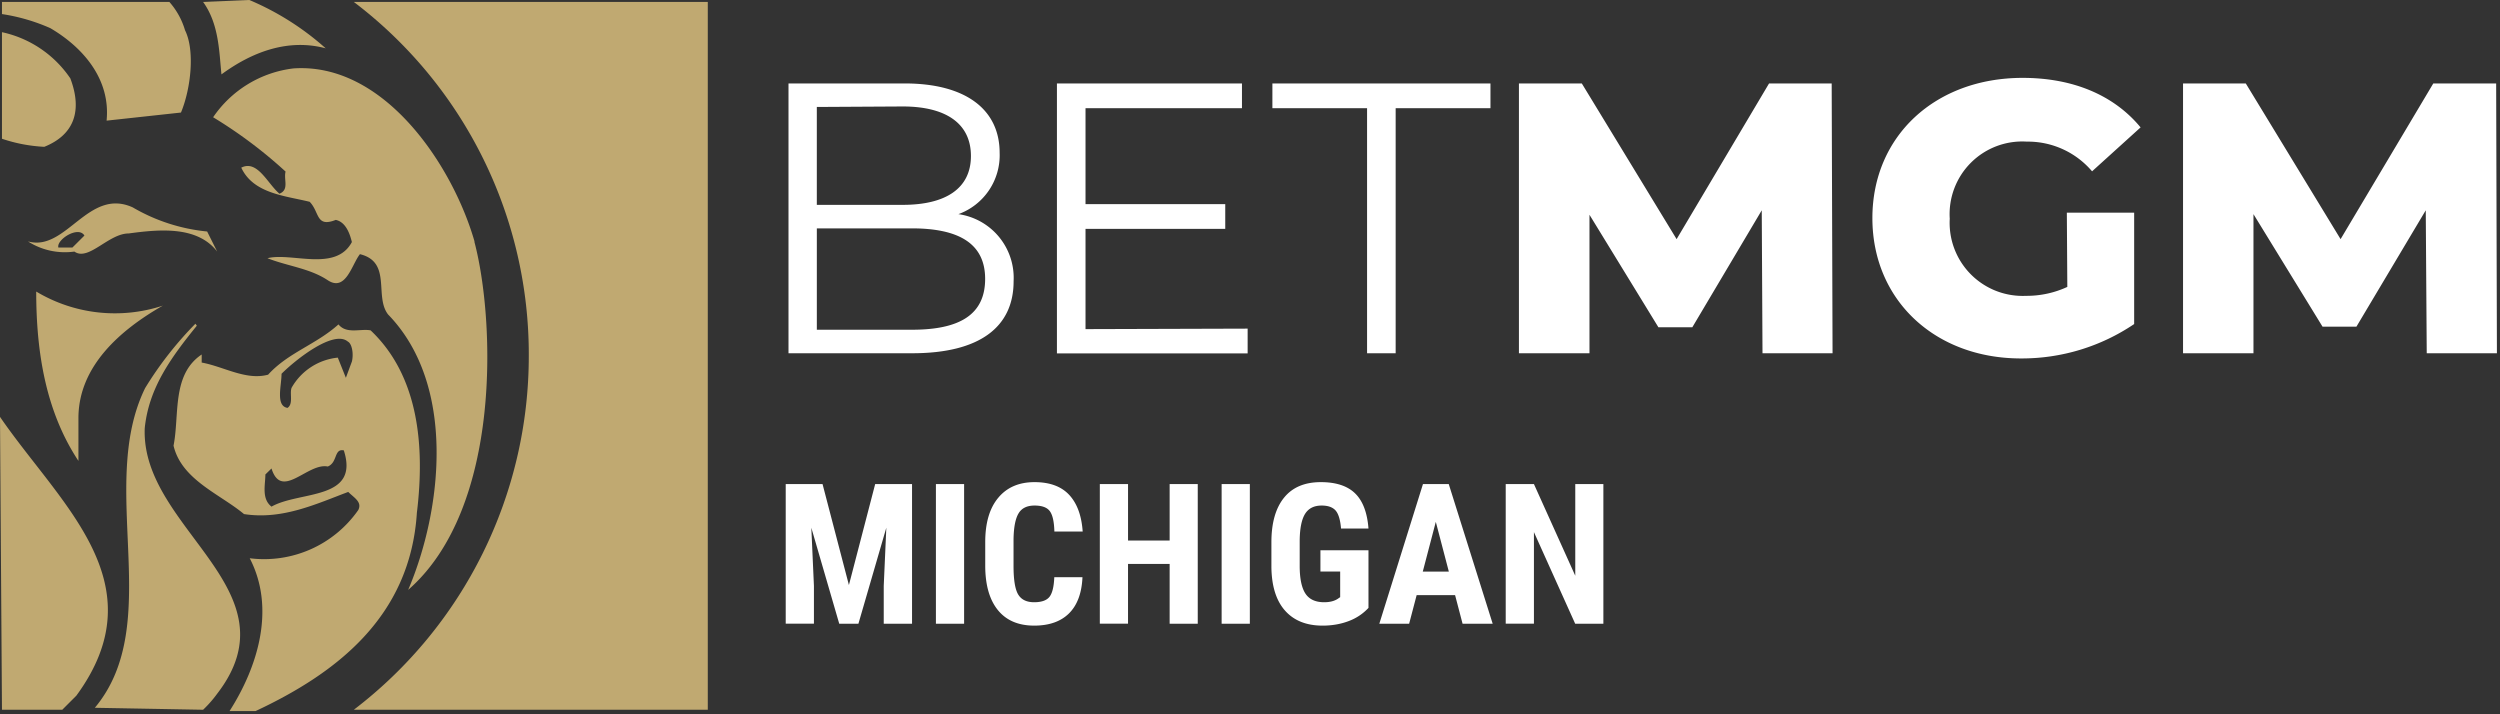
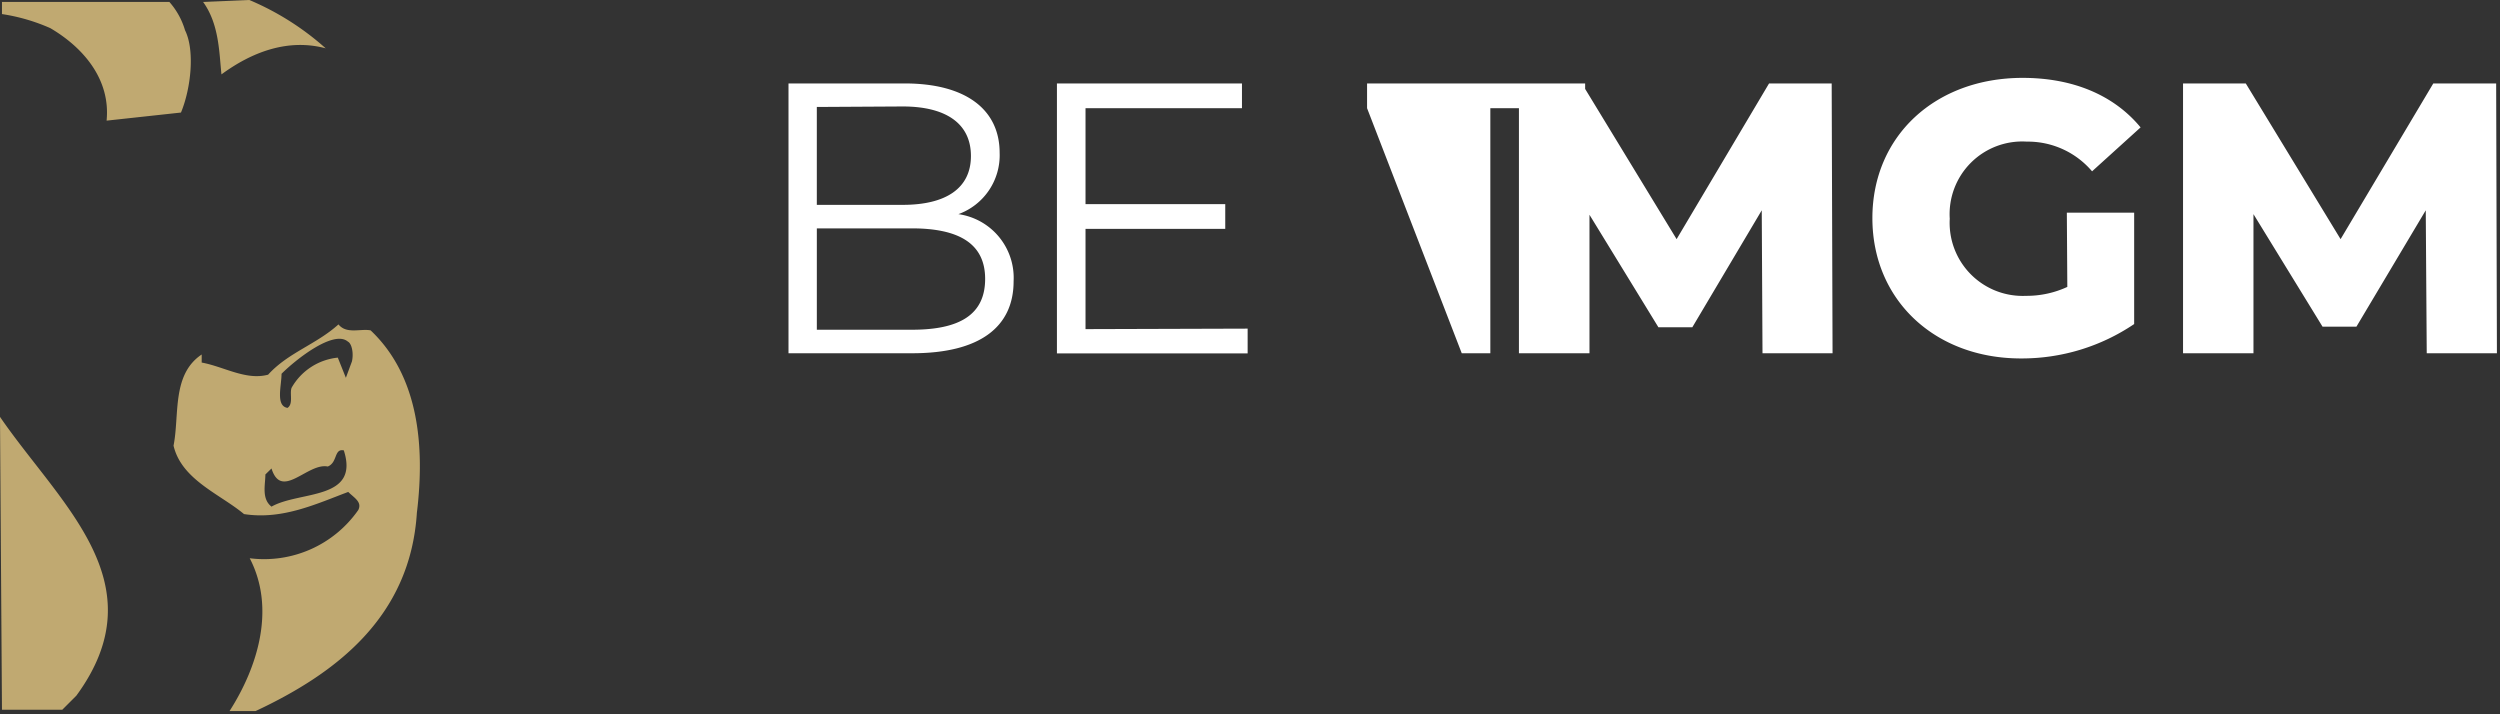
<svg xmlns="http://www.w3.org/2000/svg" width="140" height="40">
  <rect width="100%" height="100%" fill="#333333" stroke="none" />
  <g fill="none">
-     <path fill="#FFF" d="M56.762 15.749c0 2.564-1.899 4.033-5.676 4.033h-6.93V4.673h6.514c3.369 0 5.31 1.428 5.31 3.888a3.508 3.508 0 01-2.309 3.431 3.603 3.603 0 013.091 3.757zM45.742 5.99v5.482h4.81c2.42 0 3.82-.928 3.82-2.737 0-1.81-1.387-2.773-3.82-2.773l-4.81.028zm9.426 9.627c0-1.962-1.448-2.828-4.103-2.828h-5.322v5.676h5.33c2.647 0 4.095-.831 4.095-2.848zm14.7 2.786v1.386h-10.68V4.673H69.55v1.386h-8.761v5.372h7.825v1.386h-7.825v5.614zm6.688-12.344h-5.302V4.673h12.212v1.386h-5.309v13.723h-1.601zM98.7 19.782l-.042-8.005-3.888 6.55h-1.899l-3.86-6.3v7.755H85.06V4.673h3.521l5.309 8.719 5.177-8.719h3.507l.049 15.109zm17.043-7.873h3.77v6.238a11.237 11.237 0 01-6.342 1.926c-4.81 0-8.317-3.264-8.317-7.86 0-4.594 3.521-7.852 8.414-7.852 2.828 0 5.115.97 6.605 2.773l-2.717 2.46a4.718 4.718 0 00-3.652-1.663 4.068 4.068 0 00-4.318 4.318 4.09 4.09 0 004.269 4.318 5.42 5.42 0 002.315-.5l-.027-4.158zm20.154 7.873l-.055-8.005-3.882 6.515h-1.899l-3.867-6.3v7.79h-3.944V4.673h3.514l5.309 8.719 5.191-8.719h3.521l.042 15.109z" />
+     <path fill="#FFF" d="M56.762 15.749c0 2.564-1.899 4.033-5.676 4.033h-6.93V4.673h6.514c3.369 0 5.31 1.428 5.31 3.888a3.508 3.508 0 01-2.309 3.431 3.603 3.603 0 013.091 3.757zM45.742 5.99v5.482h4.81c2.42 0 3.82-.928 3.82-2.737 0-1.81-1.387-2.773-3.82-2.773l-4.81.028zm9.426 9.627c0-1.962-1.448-2.828-4.103-2.828h-5.322v5.676h5.33c2.647 0 4.095-.831 4.095-2.848zm14.7 2.786v1.386h-10.68V4.673H69.55v1.386h-8.761v5.372h7.825v1.386h-7.825v5.614zm6.688-12.344V4.673h12.212v1.386h-5.309v13.723h-1.601zM98.7 19.782l-.042-8.005-3.888 6.55h-1.899l-3.86-6.3v7.755H85.06V4.673h3.521l5.309 8.719 5.177-8.719h3.507l.049 15.109zm17.043-7.873h3.77v6.238a11.237 11.237 0 01-6.342 1.926c-4.81 0-8.317-3.264-8.317-7.86 0-4.594 3.521-7.852 8.414-7.852 2.828 0 5.115.97 6.605 2.773l-2.717 2.46a4.718 4.718 0 00-3.652-1.663 4.068 4.068 0 00-4.318 4.318 4.09 4.09 0 004.269 4.318 5.42 5.42 0 002.315-.5l-.027-4.158zm20.154 7.873l-.055-8.005-3.882 6.515h-1.899l-3.867-6.3v7.79h-3.944V4.673h3.514l5.309 8.719 5.191-8.719h3.521l.042 15.109z" />
    <g fill="#C0A971">
-       <path d="M2.028 16.327c0 3.487.562 6.756 2.364 9.484v-2.393c0-2.918 2.364-4.953 4.727-6.303a8.569 8.569 0 01-7.09-.788m2.027-2.466h-.788c-.116-.445 1.124-1.233 1.46-.67l-.672.67zm-2.48-.335a3.838 3.838 0 002.59.562c.788.561 1.911-1.015 3.042-1.015 1.685-.226 3.83-.445 4.954 1.015l-.562-1.124a10.206 10.206 0 01-4.166-1.35c-2.48-1.13-3.72 2.474-5.836 1.912M.11 7.77c.765.26 1.563.411 2.37.452 1.686-.678 2.138-2.028 1.46-3.83a6.204 6.204 0 00-3.83-2.59V7.77zm11.264 31.976c.289-.275.553-.575.788-.898 4.5-5.836-4.283-9.236-4.057-14.868.226-2.247 1.46-3.94 2.918-5.741l-.08-.11a19.952 19.952 0 00-2.816 3.604c-2.7 5.516 1.13 13.176-2.816 17.903l6.063.11zm18.238-19.815a24.908 24.908 0 01-9.798 19.815h19.822V.109H19.814a24.76 24.76 0 019.798 19.822" />
      <path d="M.11 39.746h3.377l.788-.788C8.893 32.655 3.378 28.263 0 23.345l.11 16.4zM9.484.11H.11v.678c.934.141 1.844.406 2.707.788 1.911 1.123 3.378 2.918 3.152 5.18l4.165-.453c.562-1.35.788-3.487.227-4.61A4.15 4.15 0 009.485.109m1.889.001c.897 1.24.897 2.808 1.028 4.056 1.686-1.24 3.714-2.028 5.837-1.46A15.4 15.4 0 0013.964 0l-2.59.11zm8.324 20.157l-.329.89-.452-1.13a3.36 3.36 0 00-2.59 1.692c-.116.335.11.897-.226 1.123-.678-.11-.335-1.24-.335-1.911.787-.788 2.918-2.48 3.713-1.802.226.11.335.67.226 1.123m-4.501 8.12c-.57-.445-.343-1.233-.343-1.802l.343-.336c.562 1.802 2.02-.335 3.151-.109.562-.226.336-1.014.898-.905.904 2.816-2.473 2.255-4.05 3.152m8.142.343c.453-3.72.11-7.66-2.59-10.214-.561-.11-1.35.226-1.801-.335-1.24 1.123-2.816 1.576-3.94 2.816-1.24.335-2.48-.453-3.72-.679v-.452c-1.686 1.13-1.234 3.378-1.576 5.107.452 1.911 2.59 2.7 3.946 3.83 2.138.336 4.05-.57 5.837-1.24.335.335.788.561.562 1.014a6.43 6.43 0 01-6.078 2.7c1.46 2.815.453 6.083-1.13 8.557h1.459c4.486-2.101 8.66-5.253 9.031-11.104" />
-       <path d="M26.57 13.511c-1.233-4.275-5.063-10.024-10.133-9.68a6.352 6.352 0 00-4.502 2.735 25.709 25.709 0 014.057 3.042c-.117.452.219 1.014-.343 1.24-.671-.569-1.233-1.918-2.138-1.459.679 1.46 2.48 1.576 3.83 1.912.562.569.336 1.459 1.46 1.014.568.116.795.788.904 1.24-.905 1.693-3.378.562-4.727.905 1.123.445 2.363.561 3.377 1.233 1.014.67 1.35-.898 1.802-1.46 1.802.445.788 2.364 1.576 3.378 3.83 3.94 3.035 10.943 1.124 15.423 5.289-4.618 4.844-15.197 3.713-19.479" />
    </g>
-     <path fill="#FFF" d="M45.58 34.928v-2.116l-.146-3.26 1.563 5.376h1.074l1.563-5.377-.145 3.26v2.117h1.585v-7.82H49.01l-1.471 5.655-1.477-5.656H44v7.82h1.58zm8.41 0v-7.82h-1.579v7.82h1.58zm3.921.107c.842 0 1.493-.229 1.955-.687.462-.459.713-1.134.752-2.025H59.04c-.021.53-.11.896-.268 1.098-.158.202-.445.304-.86.304-.422 0-.72-.145-.894-.435-.174-.29-.26-.824-.26-1.601v-1.477c.01-.677.103-1.163.279-1.458.175-.296.474-.443.897-.443.415 0 .7.104.856.314.156.21.241.59.255 1.141h1.585c-.061-.891-.313-1.575-.755-2.052-.442-.476-1.09-.714-1.941-.714-.867 0-1.544.29-2.03.873-.488.582-.731 1.41-.731 2.484v1.316c0 1.078.235 1.907.706 2.49.471.581 1.149.872 2.033.872zm5.258-.107v-3.346H65.5v3.346h1.574v-7.82H65.5v3.163h-2.33v-3.164h-1.58v7.82h1.58zm6.822 0v-7.82h-1.58v7.82h1.58zm4.071.107c.526 0 1.01-.083 1.453-.25a2.885 2.885 0 001.12-.743v-3.229h-2.691v1.193h1.106v1.434l-.14.097c-.193.125-.445.188-.757.188-.487 0-.837-.162-1.05-.486-.213-.325-.32-.843-.32-1.555v-1.418c.008-.68.108-1.177.301-1.488.194-.312.504-.467.93-.467.35 0 .608.09.773.27.165.182.269.52.312 1.019h1.536c-.068-.896-.318-1.553-.75-1.972-.431-.419-1.071-.628-1.92-.628-.902 0-1.589.29-2.06.873-.47.582-.706 1.412-.706 2.49v1.407c.015 1.063.27 1.873.768 2.43.498.557 1.196.835 2.095.835zm4.85-.107l.42-1.6h2.153l.419 1.6h1.686l-2.46-7.82h-1.444l-2.444 7.82h1.67zm2.224-2.917h-1.461l.73-2.787.73 2.787zm4.764 2.917v-5.13l2.31 5.13h1.579v-7.82h-1.574v5.134L85.9 27.107h-1.58v7.82h1.58z" />
  </g>
</svg>